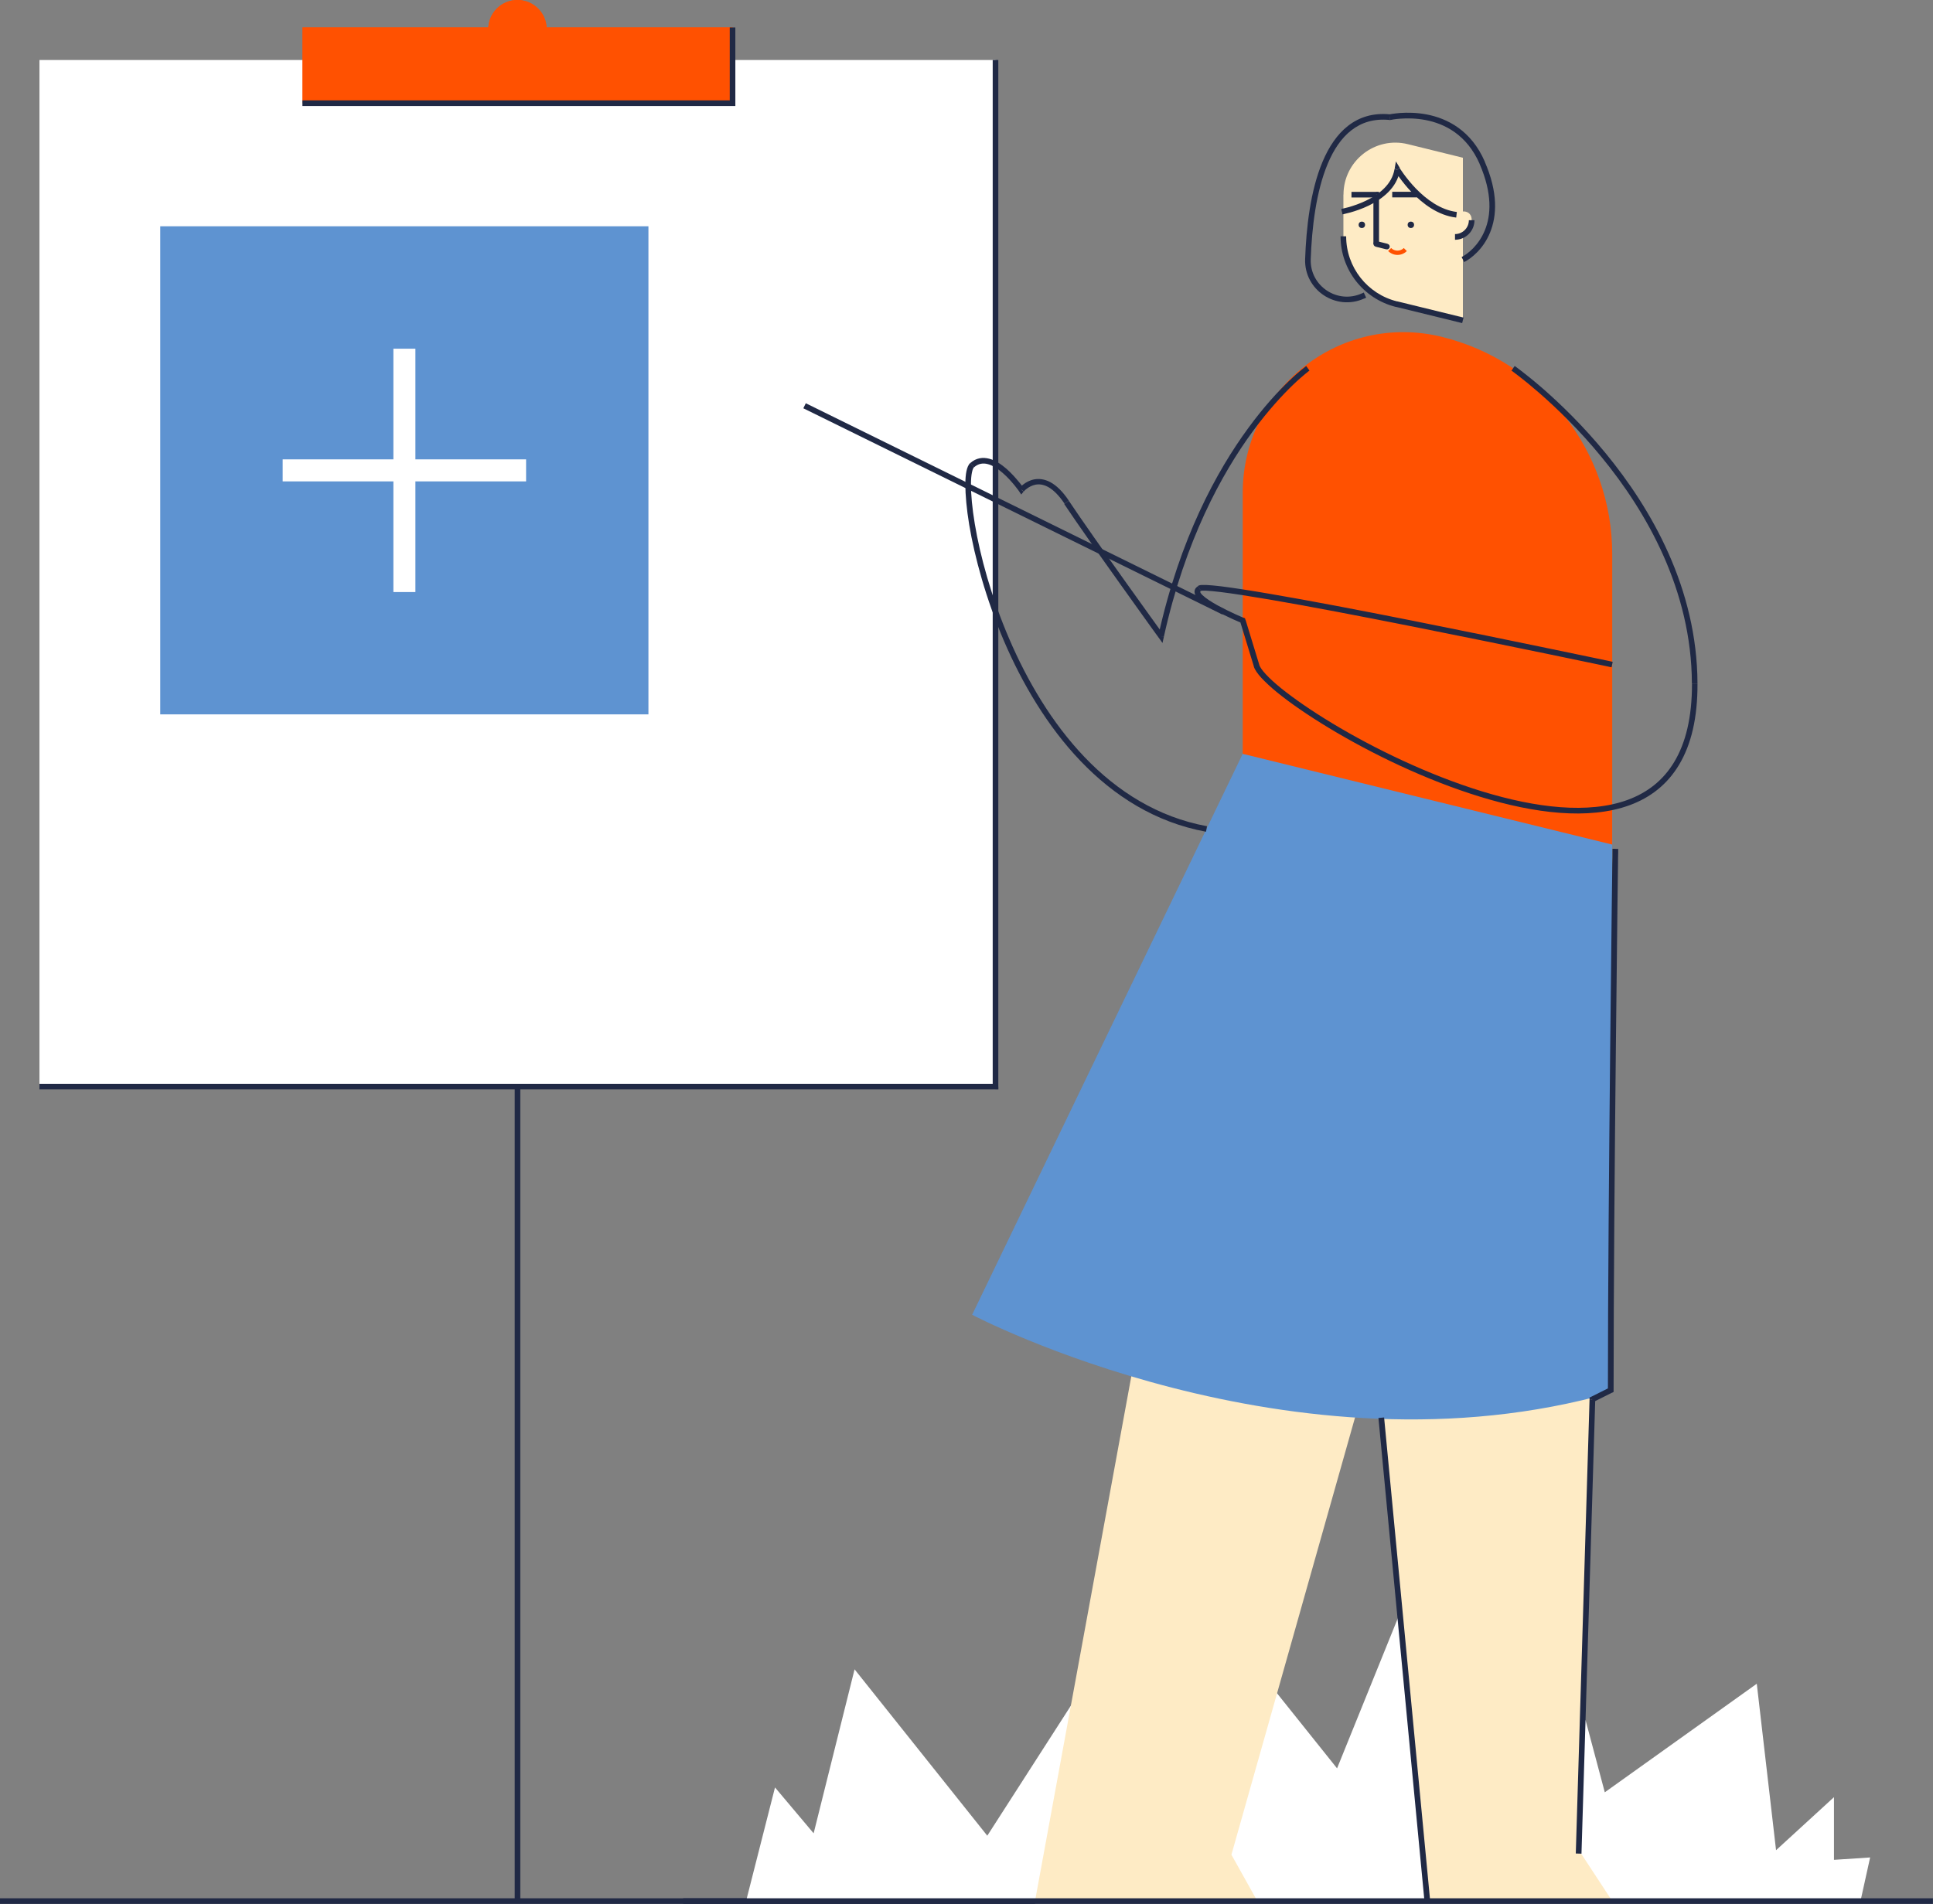
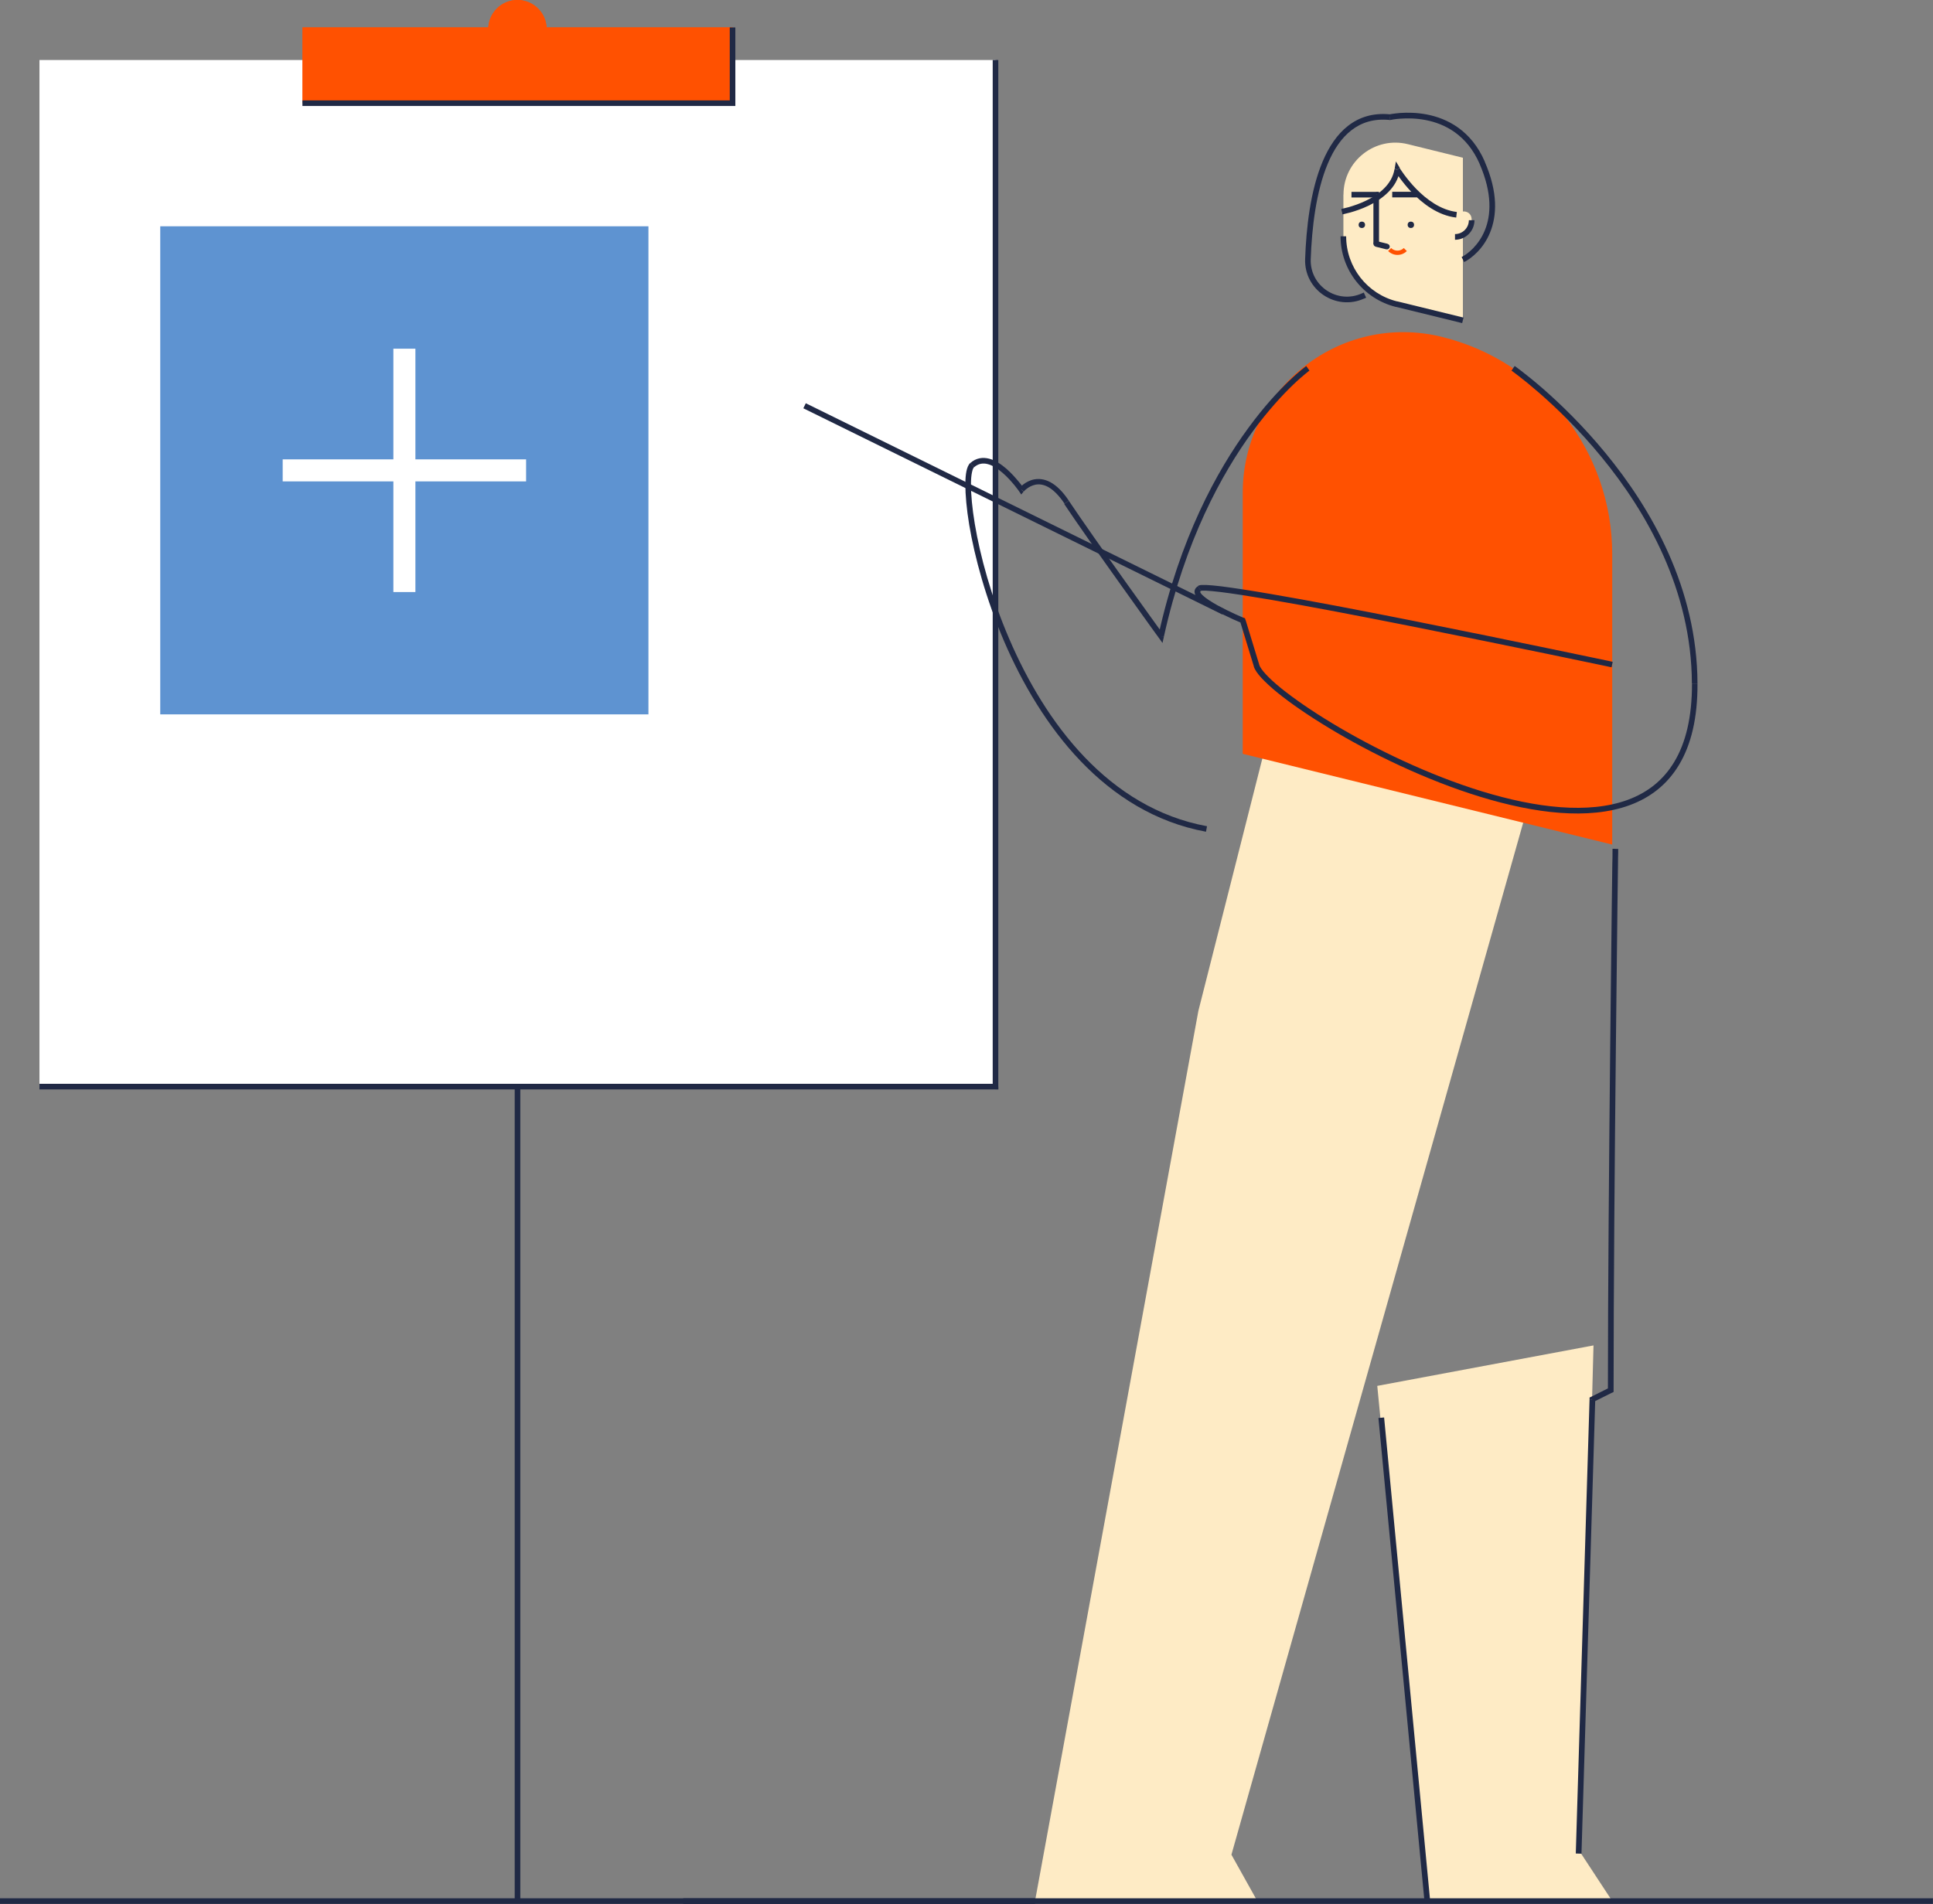
<svg xmlns="http://www.w3.org/2000/svg" id="Layer_2" viewBox="0 0 210.61 207.48">
  <rect x="0" y="0" width="210.61" height="207.48" fill="#808080" stroke="none" />
  <defs>
    <style>      .cls-1 {        fill: #202945;      }      .cls-2 {        fill: #fff;      }      .cls-3 {        fill: #5e93d1;      }      .cls-4 {        fill: #feebc5;      }      .cls-5 {        fill: #ff5101;      }    </style>
  </defs>
  <g id="Layer_1-2" data-name="Layer_1">
    <g>
      <rect class="cls-2" x="4.3" y="6.54" width="104.17" height="111.88" />
      <path class="cls-1" d="M108.47,118.11H4.3v.61h104.17v-.61ZM108.16,6.54v111.88h.61V6.54h-.61ZM108.47,118.42v.31h.31v-.31h-.31Z" />
      <rect class="cls-5" x="32.96" y="2.99" width="46.86" height="8.25" />
      <circle class="cls-5" cx="56.38" cy="3.18" r="3.18" />
      <rect class="cls-5" x="32.96" y="2.99" width="46.86" height="8.25" />
      <path class="cls-1" d="M79.81,10.94h-46.86v.61h46.86v-.61ZM79.51,2.99v8.25h.61V2.99h-.61ZM79.81,11.24v.31h.31v-.31h-.31Z" />
      <circle class="cls-5" cx="56.38" cy="3.18" r="3.18" />
      <rect class="cls-1" x="56.08" y="118.42" width=".61" height="88.75" />
      <rect class="cls-1" y="206.87" width="112.77" height=".61" />
-       <polygon class="cls-2" points="199.82 202.68 199.82 195.85 193.51 201.63 191.41 183.49 174.85 195.32 172.75 187.44 166.97 193.22 166.97 183.76 159.87 192.17 153.56 173.24 145.68 192.71 134.11 178.24 125.44 197.95 125.44 188.49 120.45 197.69 117.03 185.33 107.57 200.05 93.11 181.92 88.65 199.79 84.44 194.79 81.29 207.17 202.71 207.17 203.76 202.42 199.82 202.68" />
      <polygon class="cls-4" points="168.25 81.55 138.32 79.58 130.57 110.16 112.77 207.17 136.99 207.17 134.17 202.12 168.25 81.55" />
      <polygon class="cls-4" points="172.15 201.82 173.62 146.62 150.06 151.03 155.53 207.17 175.66 207.17 172.15 201.82" />
-       <path class="cls-3" d="M135.4,82.15l-29.48,61.13s34.96,18.4,69.74,8.46v-63.3l-40.26-6.29h0Z" />
      <path class="cls-4" d="M146.37,21.21v4.54c0,3.51,2.4,6.56,5.8,7.4l7.22,1.77v-17.73l-6-1.48c-3.57-.88-7.01,1.83-7.01,5.5h0Z" />
      <path class="cls-1" d="M152.09,33.44l7.22,1.77.15-.6-7.22-1.77-.15.6ZM146.06,25.75c0,3.65,2.49,6.82,6.03,7.7l.15-.6c-3.27-.8-5.57-3.74-5.57-7.1h-.61ZM152.17,33.15l-.07.3h0l.07-.3Z" />
      <circle class="cls-1" cx="153.72" cy="24.5" r=".35" />
      <circle class="cls-1" cx="148.38" cy="24.5" r=".35" />
      <path class="cls-1" d="M149.94,20.91h-2.69v.61h2.69v-.61ZM150.25,26.58v-5.36h-.61v5.36h.61ZM149.94,21.21h.31v-.31h-.31v.31Z" />
      <rect class="cls-1" x="151.69" y="20.9" width="2.69" height=".61" />
      <path class="cls-4" d="M158.52,23.96v1.86c1.01,0,1.82-.82,1.82-1.82,0-.06,0-.11,0-.17-.1-1.13-1.81-1.01-1.81.12Z" />
      <path class="cls-1" d="M158.52,26.13c1.18,0,2.13-.95,2.13-2.13h-.61c0,.83-.68,1.51-1.51,1.51v.61Z" />
      <path class="cls-5" d="M151.25,27.36c.56.56,1.47.56,2.03,0l-.33-.33c-.38.38-1,.38-1.38,0l-.33.33Z" />
      <path class="cls-1" d="M149.87,26.88l1.17.29.15-.6-1.17-.29-.15.6ZM151.04,27.17c.16.04.33-.06.37-.22.04-.16-.06-.33-.22-.37l-.15.6ZM150.02,26.28c-.16-.04-.33.06-.37.22-.04.16.06.33.22.37l.15-.6Z" />
      <path class="cls-1" d="M161.21,17.86c1.41,3.25,1.24,5.62.57,7.24-.67,1.64-1.86,2.57-2.53,2.91l.28.55c.78-.4,2.09-1.43,2.82-3.22.74-1.81.89-4.35-.58-7.72l-.56.25ZM151.42,12.77q.07.3.07.3h0,0s0,0,0,0c0,0,0,0,.01,0,.01,0,.03,0,.06-.01.05,0,.13-.02.22-.04.19-.03.48-.07.83-.09.7-.05,1.66-.05,2.71.15,2.08.4,4.5,1.59,5.9,4.79l.56-.25c-1.49-3.43-4.11-4.72-6.34-5.15-1.11-.21-2.13-.21-2.87-.16-.37.03-.67.07-.88.1-.1.02-.19.03-.24.04-.03,0-.05.01-.07.01,0,0-.01,0-.02,0,0,0,0,0,0,0h0s0,0,.07.3ZM142.81,28.25c.12-3.37.57-7.36,1.86-10.42.64-1.53,1.49-2.8,2.58-3.64,1.09-.84,2.43-1.28,4.13-1.12l.06-.61c-1.85-.18-3.35.31-4.56,1.25-1.2.93-2.1,2.31-2.77,3.89-1.34,3.16-1.79,7.24-1.91,10.64l.61.02ZM148.39,31.97c-2.66,1.21-5.68-.79-5.58-3.72l-.61-.02c-.12,3.38,3.37,5.7,6.44,4.3l-.25-.56ZM148.59,31.88l-.21.1.26.56.21-.1-.26-.56ZM151.42,12.77l-.03.31h.05s.05,0,.05,0l-.07-.3ZM142.51,28.24h.31s-.31,0-.31,0ZM148.52,32.25l.13.28h0s-.13-.28-.13-.28Z" />
      <path class="cls-1" d="M152.26,18.46q-.26.16-.26.16s0,0,0,0,0,0,0,0c0,0,0,0,0,0,0,0,0,0,0,.01,0,0,.01.02.02.04.02.03.05.08.1.15.08.13.21.31.36.53.32.44.78,1.03,1.36,1.63,1.16,1.2,2.83,2.5,4.82,2.73l.07-.61c-1.77-.21-3.32-1.38-4.45-2.54-.56-.58-1-1.14-1.31-1.56-.15-.21-.27-.38-.35-.5-.04-.06-.07-.11-.09-.14,0-.02-.02-.03-.02-.04,0,0,0,0,0,0,0,0,0,0,0,0,0,0,0,0,0,0h0s0,0-.26.16ZM146.21,23.05q.05.3.05.3s0,0,0,0h0s0,0,0,0c0,0,0,0,.01,0,.01,0,.03,0,.05,0,.04,0,.1-.02.18-.04.15-.03.37-.09.64-.16.53-.15,1.25-.39,1.98-.74,1.46-.71,3.09-1.91,3.42-3.88l-.6-.1c-.28,1.67-1.68,2.75-3.09,3.43-.7.34-1.38.56-1.88.71-.25.07-.46.12-.61.15-.07.02-.13.03-.17.04-.02,0-.03,0-.04,0,0,0,0,0-.01,0,0,0,0,0,0,0h0s0,0,0,0t.05.3ZM152.26,18.46l.26-.16-.43-.71-.14.82.3.05Z" />
      <path class="cls-5" d="M135.4,53.73v28.42l40.26,9.89v-31.65c0-11.22-7.66-21-18.56-23.68-11.04-2.71-21.7,5.64-21.7,17.01h0Z" />
      <path class="cls-1" d="M130.85,64.39s-.03.01,0,0c.02,0,.06-.01.12-.02.11,0,.26,0,.45,0,.39.02.92.07,1.58.15,1.32.16,3.14.45,5.28.81,4.28.73,9.86,1.8,15.39,2.9,5.53,1.1,11.01,2.22,15.12,3.07,2.05.43,3.76.78,4.95,1.03.6.12,1.06.22,1.38.29.16.03.28.06.36.08.04,0,.07.02.09.02.01,0,.02,0,.02,0,0,0,0,0,0,0,0,0,0,0,0,0t.06-.3q.06-.3.06-.3s0,0,0,0c0,0,0,0,0,0,0,0-.01,0-.02,0-.02,0-.05-.01-.09-.02-.08-.02-.2-.04-.36-.08-.32-.07-.79-.17-1.38-.29-1.19-.25-2.9-.61-4.95-1.03-4.1-.85-9.59-1.98-15.12-3.08-5.53-1.1-11.11-2.17-15.4-2.9-2.14-.37-3.97-.65-5.31-.82-.67-.08-1.22-.13-1.63-.15-.21,0-.38,0-.53,0-.07,0-.14.01-.2.03-.06.01-.13.03-.2.08l.33.52ZM135.4,67.61l.12-.28h0s0,0,0,0c0,0,0,0,0,0,0,0,0,0-.01,0-.01,0-.03-.01-.05-.02-.04-.02-.11-.05-.19-.08-.16-.07-.4-.17-.68-.3-.55-.25-1.27-.6-1.95-.97-.68-.38-1.28-.77-1.62-1.1-.18-.17-.24-.29-.25-.36,0-.02,0-.03,0-.03,0,0,.02-.04.08-.07l-.33-.52c-.12.08-.23.18-.3.31-.07.14-.08.28-.06.42.05.26.23.49.42.68.41.4,1.07.83,1.76,1.2.69.38,1.43.73,1.99.99.28.13.52.23.69.3.08.04.15.06.2.08.02,0,.04.02.05.02,0,0,.01,0,.01,0,0,0,0,0,0,0,0,0,0,0,0,0h0s0,0,.12-.28ZM137.2,72.43l-1.5-4.91-.59.18,1.5,4.91.59-.18ZM184.35,74.48c.01,3.69-.69,6.48-1.92,8.53-1.22,2.05-2.97,3.38-5.09,4.16-4.26,1.56-10.01.87-15.87-.93-5.85-1.8-11.76-4.67-16.3-7.41-2.27-1.37-4.19-2.7-5.59-3.83-.7-.57-1.26-1.08-1.67-1.53-.42-.45-.64-.8-.72-1.04l-.59.18c.11.38.42.81.85,1.28.44.47,1.02,1.01,1.73,1.59,1.43,1.16,3.37,2.5,5.66,3.88,4.57,2.76,10.53,5.66,16.44,7.47,5.9,1.81,11.81,2.55,16.27.92,2.24-.82,4.1-2.24,5.4-4.42,1.3-2.17,2.02-5.08,2-8.85h-.61ZM164.86,40.14q-.18.25-.18.25s0,0,0,0c0,0,0,0,0,0,0,0,0,0,.01,0,0,0,.02.02.04.03.04.03.09.07.16.12.14.1.35.26.62.47.54.41,1.3,1.03,2.22,1.83,1.84,1.61,4.3,3.96,6.75,6.95,4.92,5.99,9.82,14.51,9.86,24.68h.61c-.04-10.37-5.03-19.02-10-25.07-2.48-3.02-4.96-5.4-6.82-7.03-.93-.81-1.71-1.43-2.25-1.85-.27-.21-.49-.37-.63-.48-.07-.05-.13-.09-.17-.12-.02-.01-.03-.02-.04-.03,0,0,0,0-.01,0,0,0,0,0,0,0,0,0,0,0,0,0t-.18.25ZM135.4,67.61l.29-.09-.04-.14-.13-.06-.12.28ZM136.9,72.52l-.29.09.29-.09ZM184.66,74.48h-.31s.31,0,.31,0Z" />
      <path class="cls-1" d="M105.72,50.45c-.22.19-.34.53-.42.89-.08.38-.12.87-.12,1.44,0,1.14.13,2.65.42,4.41.59,3.52,1.82,8.06,3.79,12.67,3.95,9.19,10.95,18.74,22.01,20.78l.11-.6c-10.74-1.98-17.63-11.28-21.55-20.42-1.96-4.56-3.17-9.05-3.75-12.52-.29-1.74-.42-3.21-.42-4.3,0-.55.04-.99.11-1.32.07-.35.16-.5.22-.56l-.41-.46ZM111.29,53.38q.25-.17.25-.17s0,0,0,0c0,0,0,0,0,0,0,0,0,0,0,0,0,0,0,0,0-.01,0,0-.02-.02-.03-.04-.02-.04-.06-.09-.11-.15-.09-.13-.23-.31-.4-.51-.34-.41-.81-.95-1.36-1.43-.55-.47-1.19-.91-1.86-1.08-.69-.18-1.42-.1-2.06.47l.41.46c.47-.41.98-.48,1.5-.34.54.14,1.1.51,1.62.96.51.44.96.95,1.29,1.35.16.2.29.37.38.49.04.06.08.11.1.14.01.02.02.03.03.04,0,0,0,0,0,0,0,0,0,0,0,0h0l.25-.17ZM116.46,54.57c-.69-1.04-1.37-1.67-2.01-2.02-.65-.35-1.25-.4-1.76-.31-.51.1-.91.33-1.18.54-.14.1-.24.2-.32.28-.04.04-.07.07-.09.09-.01.01-.02.02-.02.03,0,0,0,0,0,0,0,0,0,0,0,0,0,0,0,0,0,0,0,0,0,0,0,0t.24.19q.24.19.24.19h0s0,0,0,0c0,0,0,0,0,0,0,0,0,0,0,0,0,0,0,0,.01-.02.01-.01.03-.04.06-.07.06-.06.14-.14.26-.22.22-.17.54-.35.93-.43.38-.07.83-.04,1.36.24.53.29,1.14.84,1.8,1.82l.51-.34ZM126.51,69.33q.25-.18.25-.18s0,0,0,0c0,0,0,0,0,0,0,0,0,0,0,0,0,0,0-.01-.02-.02-.01-.02-.04-.05-.06-.09-.06-.08-.14-.19-.25-.34-.21-.3-.52-.72-.9-1.25-.76-1.05-1.79-2.49-2.91-4.06-2.24-3.14-4.81-6.79-6.16-8.81l-.51.34c1.35,2.03,3.93,5.68,6.17,8.82,1.12,1.57,2.16,3.02,2.91,4.07.38.53.69.95.9,1.25.11.15.19.26.25.34.03.04.05.07.06.09,0,.01.01.02.02.02,0,0,0,0,0,0,0,0,0,0,0,0,0,0,0,0,0,0s0,0,.25-.18ZM142.5,40.14q-.18-.25-.18-.25s0,0,0,0c0,0,0,0,0,0,0,0,0,0,0,0,0,0-.02.01-.03.02-.02.02-.06.04-.1.08-.09.07-.21.17-.38.3-.32.27-.79.67-1.36,1.22-1.15,1.1-2.72,2.78-4.44,5.13-3.44,4.69-7.46,12.03-9.8,22.62l.6.13c2.32-10.51,6.3-17.76,9.69-22.39,1.7-2.31,3.25-3.97,4.37-5.05.56-.54,1.02-.93,1.33-1.19.16-.13.28-.22.36-.29.04-.03.07-.05.09-.07.01,0,.02-.01.02-.02,0,0,0,0,0,0,0,0,0,0,0,0h0s0,0-.18-.25ZM111.29,53.38l-.25.17.23.34.26-.32-.24-.19ZM126.51,69.33l-.25.18.4.56.15-.67-.3-.07Z" />
      <rect class="cls-1" x="110.18" y="30.01" width=".61" height="50.88" transform="translate(11.94 130.09) rotate(-63.79)" />
      <rect class="cls-3" x="17.46" y="24.66" width="53.19" height="53.19" />
      <rect class="cls-2" x="42.86" y="38" width="2.4" height="26.52" />
      <rect class="cls-2" x="30.8" y="50.06" width="26.52" height="2.4" />
      <path class="cls-1" d="M173.19,152.49l-1.5,49.5.62.02,1.5-49.5-.62-.02ZM175.36,151.22l-2,1,.28.55,2-1-.28-.55ZM176,92.5c-.31,0-.31,0-.31,0h0s0,0,0,0c0,0,0,.01,0,.02,0,.02,0,.05,0,.08,0,.07,0,.18,0,.32,0,.28,0,.69-.02,1.23-.01,1.07-.03,2.62-.06,4.55-.05,3.85-.11,9.22-.17,15.25-.12,12.07-.25,26.82-.25,37.55h.62c0-10.73.12-25.48.25-37.55.06-6.03.12-11.4.17-15.25.02-1.93.04-3.48.06-4.54,0-.53.01-.95.02-1.23,0-.14,0-.25,0-.32,0-.04,0-.06,0-.08,0,0,0-.02,0-.02,0,0,0,0,0,0h0s0,0-.31,0ZM173.5,152.5l-.14-.28-.17.08v.19s.3,0,.3,0ZM175.5,151.5l.14.28.17-.09v-.19h-.31Z" />
      <rect class="cls-1" x="152.69" y="154.38" width=".62" height="52.74" transform="translate(-16.45 15.32) rotate(-5.44)" />
      <rect class="cls-1" x="74.44" y="206.87" width="136.16" height=".61" />
    </g>
  </g>
</svg>